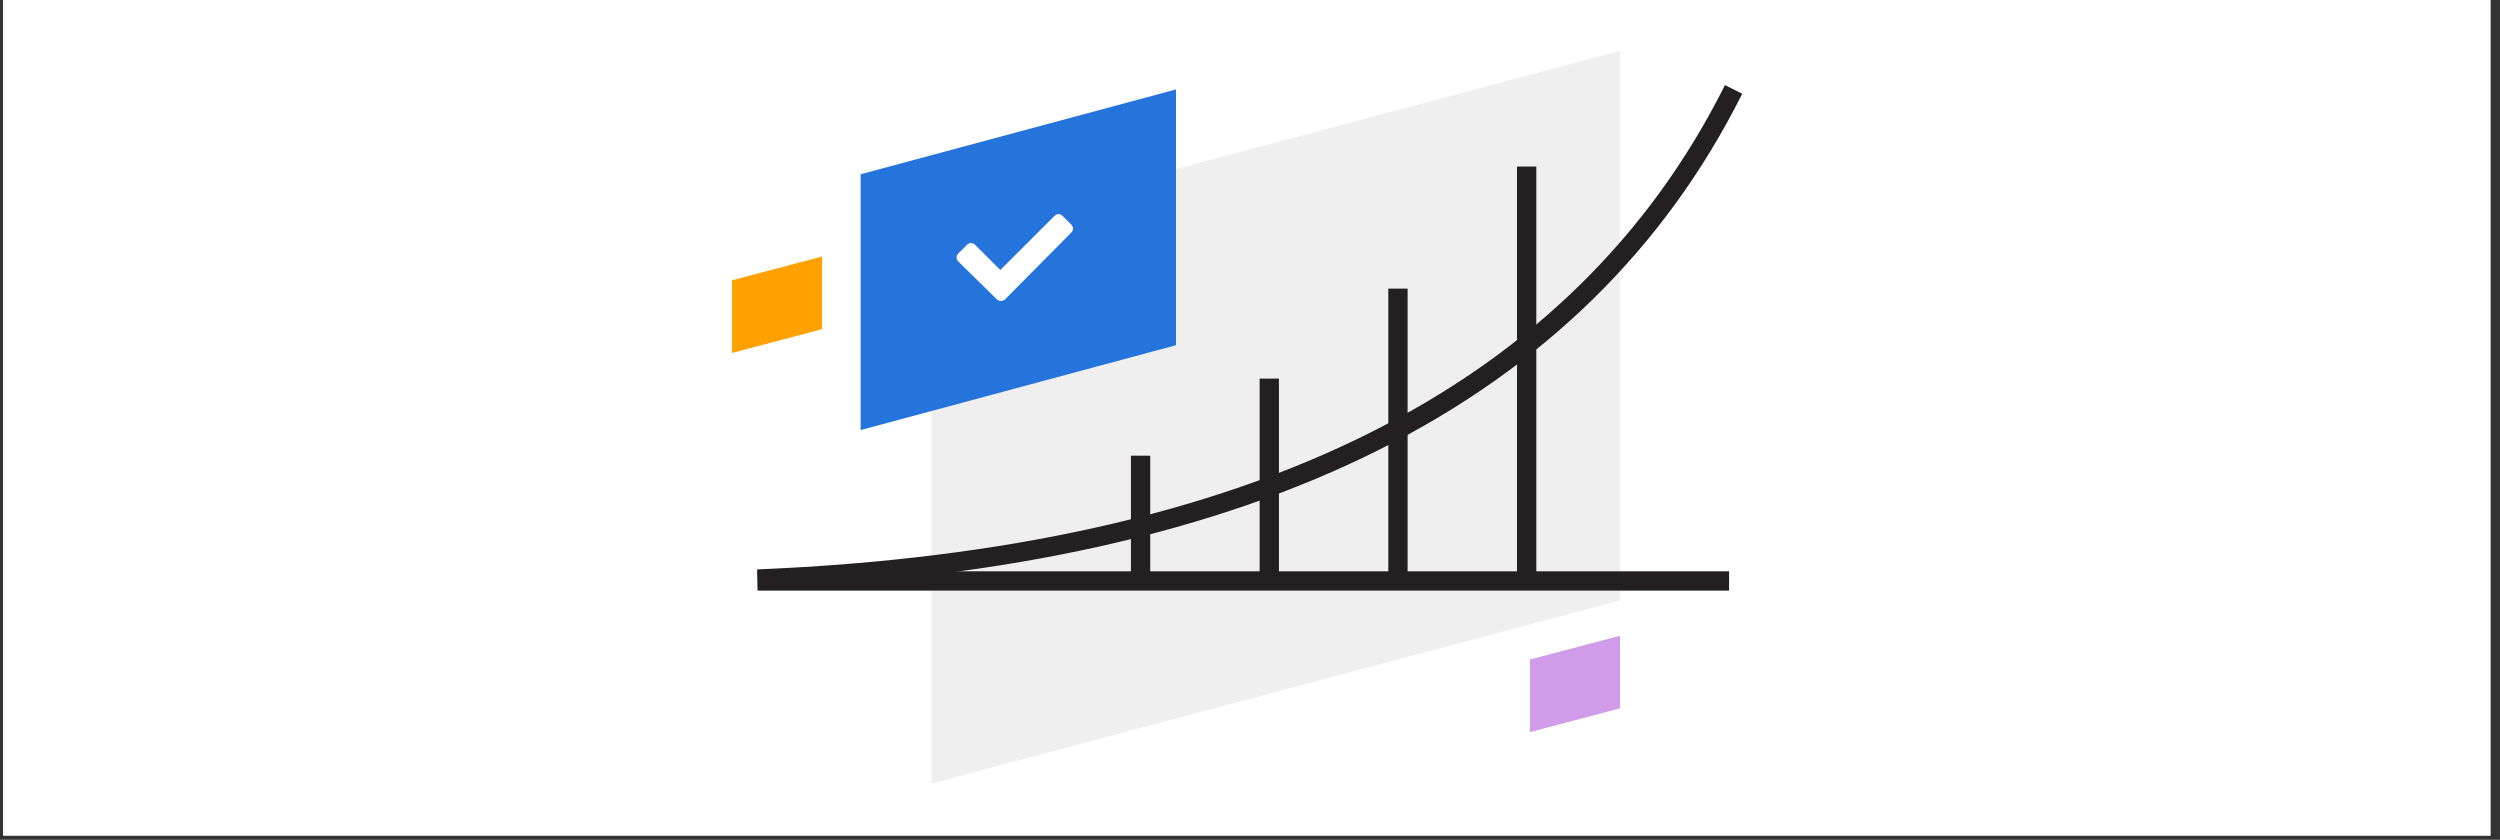
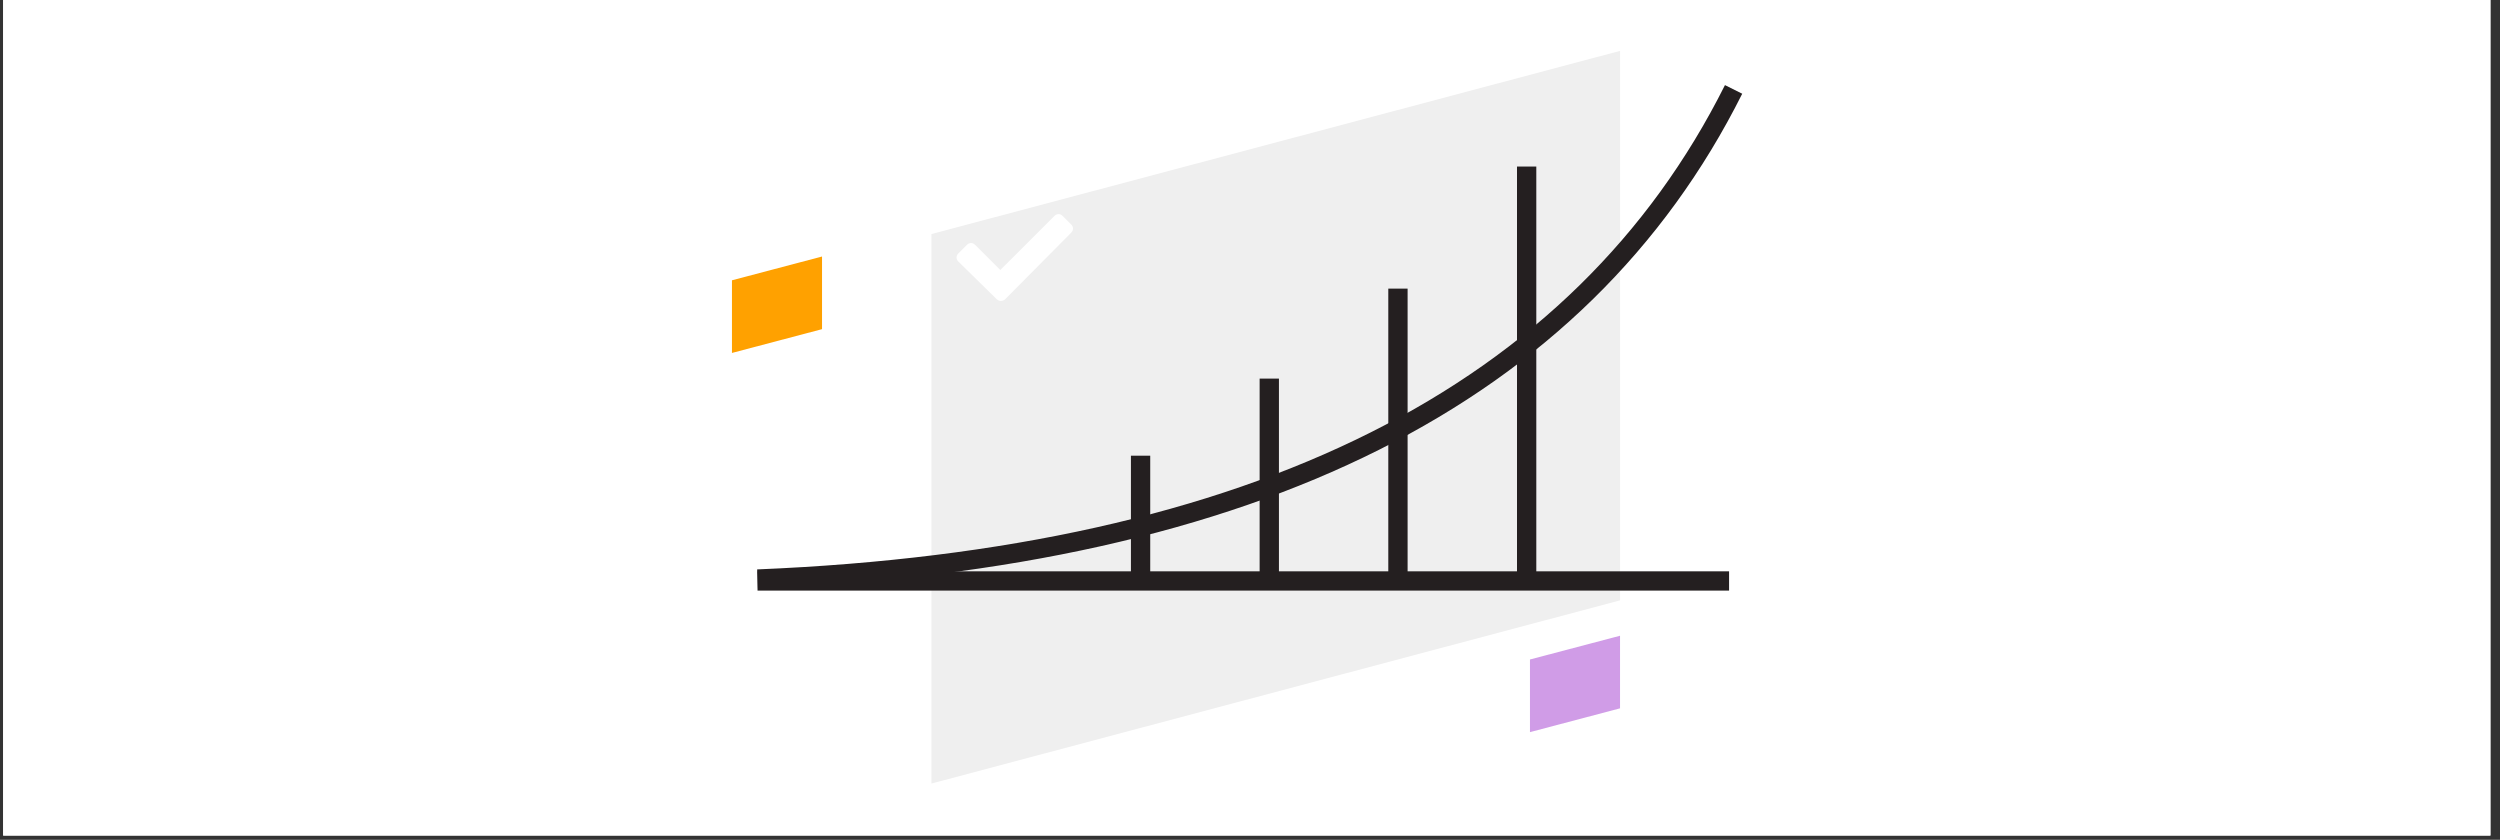
<svg xmlns="http://www.w3.org/2000/svg" width="387" zoomAndPan="magnify" viewBox="0 0 290.25 97.5" height="130" preserveAspectRatio="xMidYMid meet" version="1.0">
  <rect x="0" y="0" width="290.25" height="97.5" fill="#333333" stroke="none" />
  <defs>
    <clipPath id="af738ee69c">
      <path d="M 0.367 0 L 289.137 0 L 289.137 97.004 L 0.367 97.004 Z M 0.367 0 " clip-rule="nonzero" />
    </clipPath>
  </defs>
  <g clip-path="url(#af738ee69c)">
    <path fill="#ffffff" d="M 0.367 0 L 289.137 0 L 289.137 97.004 L 0.367 97.004 Z M 0.367 0 " fill-opacity="1" fill-rule="nonzero" />
    <path fill="#ffffff" d="M 0.367 0 L 289.137 0 L 289.137 97.004 L 0.367 97.004 Z M 0.367 0 " fill-opacity="1" fill-rule="nonzero" />
  </g>
  <path fill="#efefef" d="M 108.141 27.172 L 188.086 5.906 L 188.086 69.703 L 108.141 90.969 Z M 108.141 27.172 " fill-opacity="1" fill-rule="evenodd" />
-   <path fill="#2574db" d="M 99.922 20.23 L 136.531 10.383 L 136.531 40.078 L 99.922 49.93 Z M 99.922 20.23 " fill-opacity="1" fill-rule="evenodd" />
  <path fill="#d09ce7" d="M 177.629 76.566 L 188.086 73.809 L 188.086 82.238 L 177.629 85 Z M 177.629 76.566 " fill-opacity="1" fill-rule="evenodd" />
  <path fill="#ffa100" d="M 84.98 32.543 L 95.438 29.781 L 95.438 38.215 L 84.98 40.977 Z M 84.98 32.543 " fill-opacity="1" fill-rule="evenodd" />
  <path stroke-linecap="butt" transform="matrix(0.747, 0, 0, 0.746, 0.55, -0.064)" fill="none" stroke-linejoin="miter" d="M 117.001 90.202 C 194.299 86.999 244.902 61.598 268.701 14.001 " stroke="#241f20" stroke-width="3" stroke-opacity="1" stroke-miterlimit="4" />
  <path stroke-linecap="butt" transform="matrix(0.747, 0, 0, 0.746, 0.55, -0.064)" fill="none" stroke-linejoin="miter" d="M 117.001 90.501 L 268 90.501 " stroke="#241f20" stroke-width="3" stroke-opacity="1" stroke-miterlimit="4" />
  <path fill="#ffffff" d="M 116.66 34.781 L 124.355 27.023 C 124.652 26.723 124.652 26.352 124.355 26.051 L 123.383 25.082 C 123.086 24.781 122.711 24.781 122.41 25.082 L 116.137 31.348 L 113.223 28.438 C 112.922 28.141 112.551 28.141 112.25 28.438 L 111.277 29.41 C 110.98 29.707 110.98 30.082 111.277 30.379 L 115.688 34.707 C 115.984 35.004 116.359 35.004 116.66 34.781 Z M 116.66 34.781 " fill-opacity="1" fill-rule="nonzero" />
  <path stroke-linecap="butt" transform="matrix(0.747, 0, 0, 0.746, 132.05, 19.336)" fill="none" stroke-linejoin="miter" d="M 60.501 64.998 L 60.501 -0 " stroke="#241f20" stroke-width="3" stroke-opacity="1" stroke-miterlimit="4" />
  <path stroke-linecap="butt" transform="matrix(0.747, 0, 0, 0.746, 132.05, 19.336)" fill="none" stroke-linejoin="miter" d="M 0.497 63.998 L 0.497 45 " stroke="#241f20" stroke-width="3" stroke-opacity="1" stroke-miterlimit="4" />
  <path stroke-linecap="butt" transform="matrix(0.747, 0, 0, 0.746, 132.05, 19.336)" fill="none" stroke-linejoin="miter" d="M 20.5 64.998 L 20.5 33.002 " stroke="#241f20" stroke-width="3" stroke-opacity="1" stroke-miterlimit="4" />
  <path stroke-linecap="butt" transform="matrix(0.747, 0, 0, 0.746, 132.05, 19.336)" fill="none" stroke-linejoin="miter" d="M 40.498 64.998 L 40.498 18.998 " stroke="#241f20" stroke-width="3" stroke-opacity="1" stroke-miterlimit="4" />
</svg>